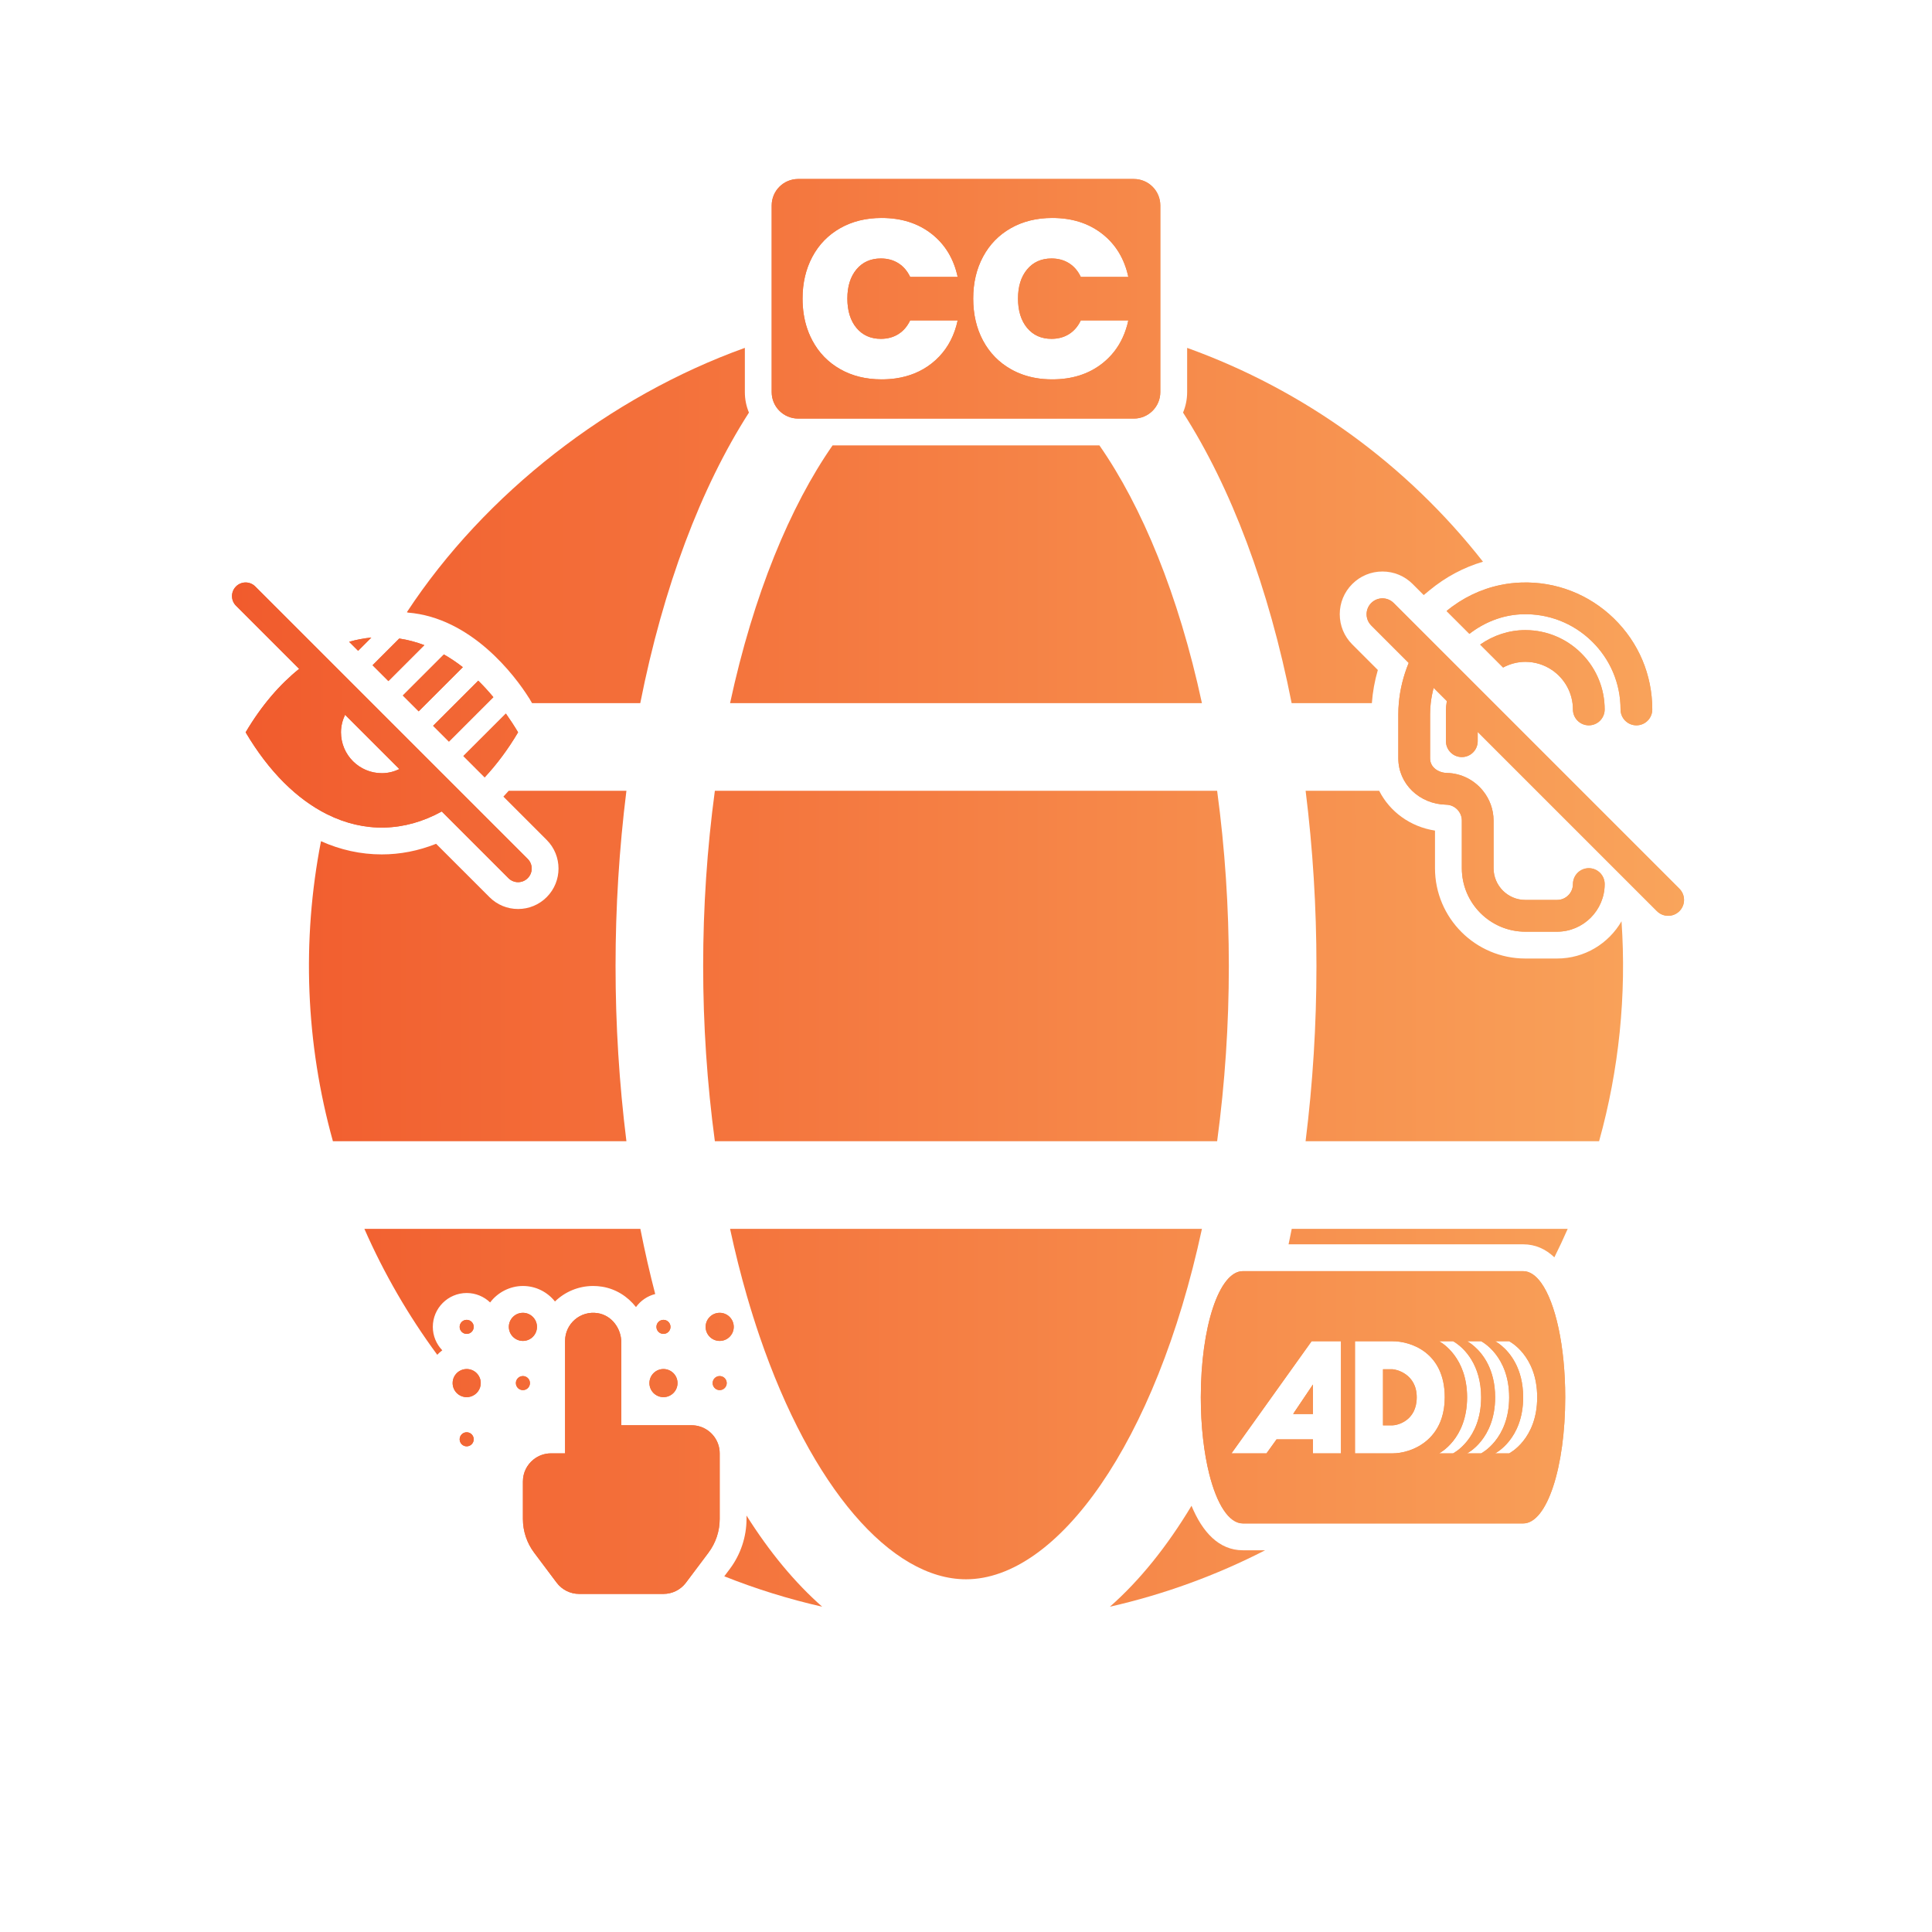
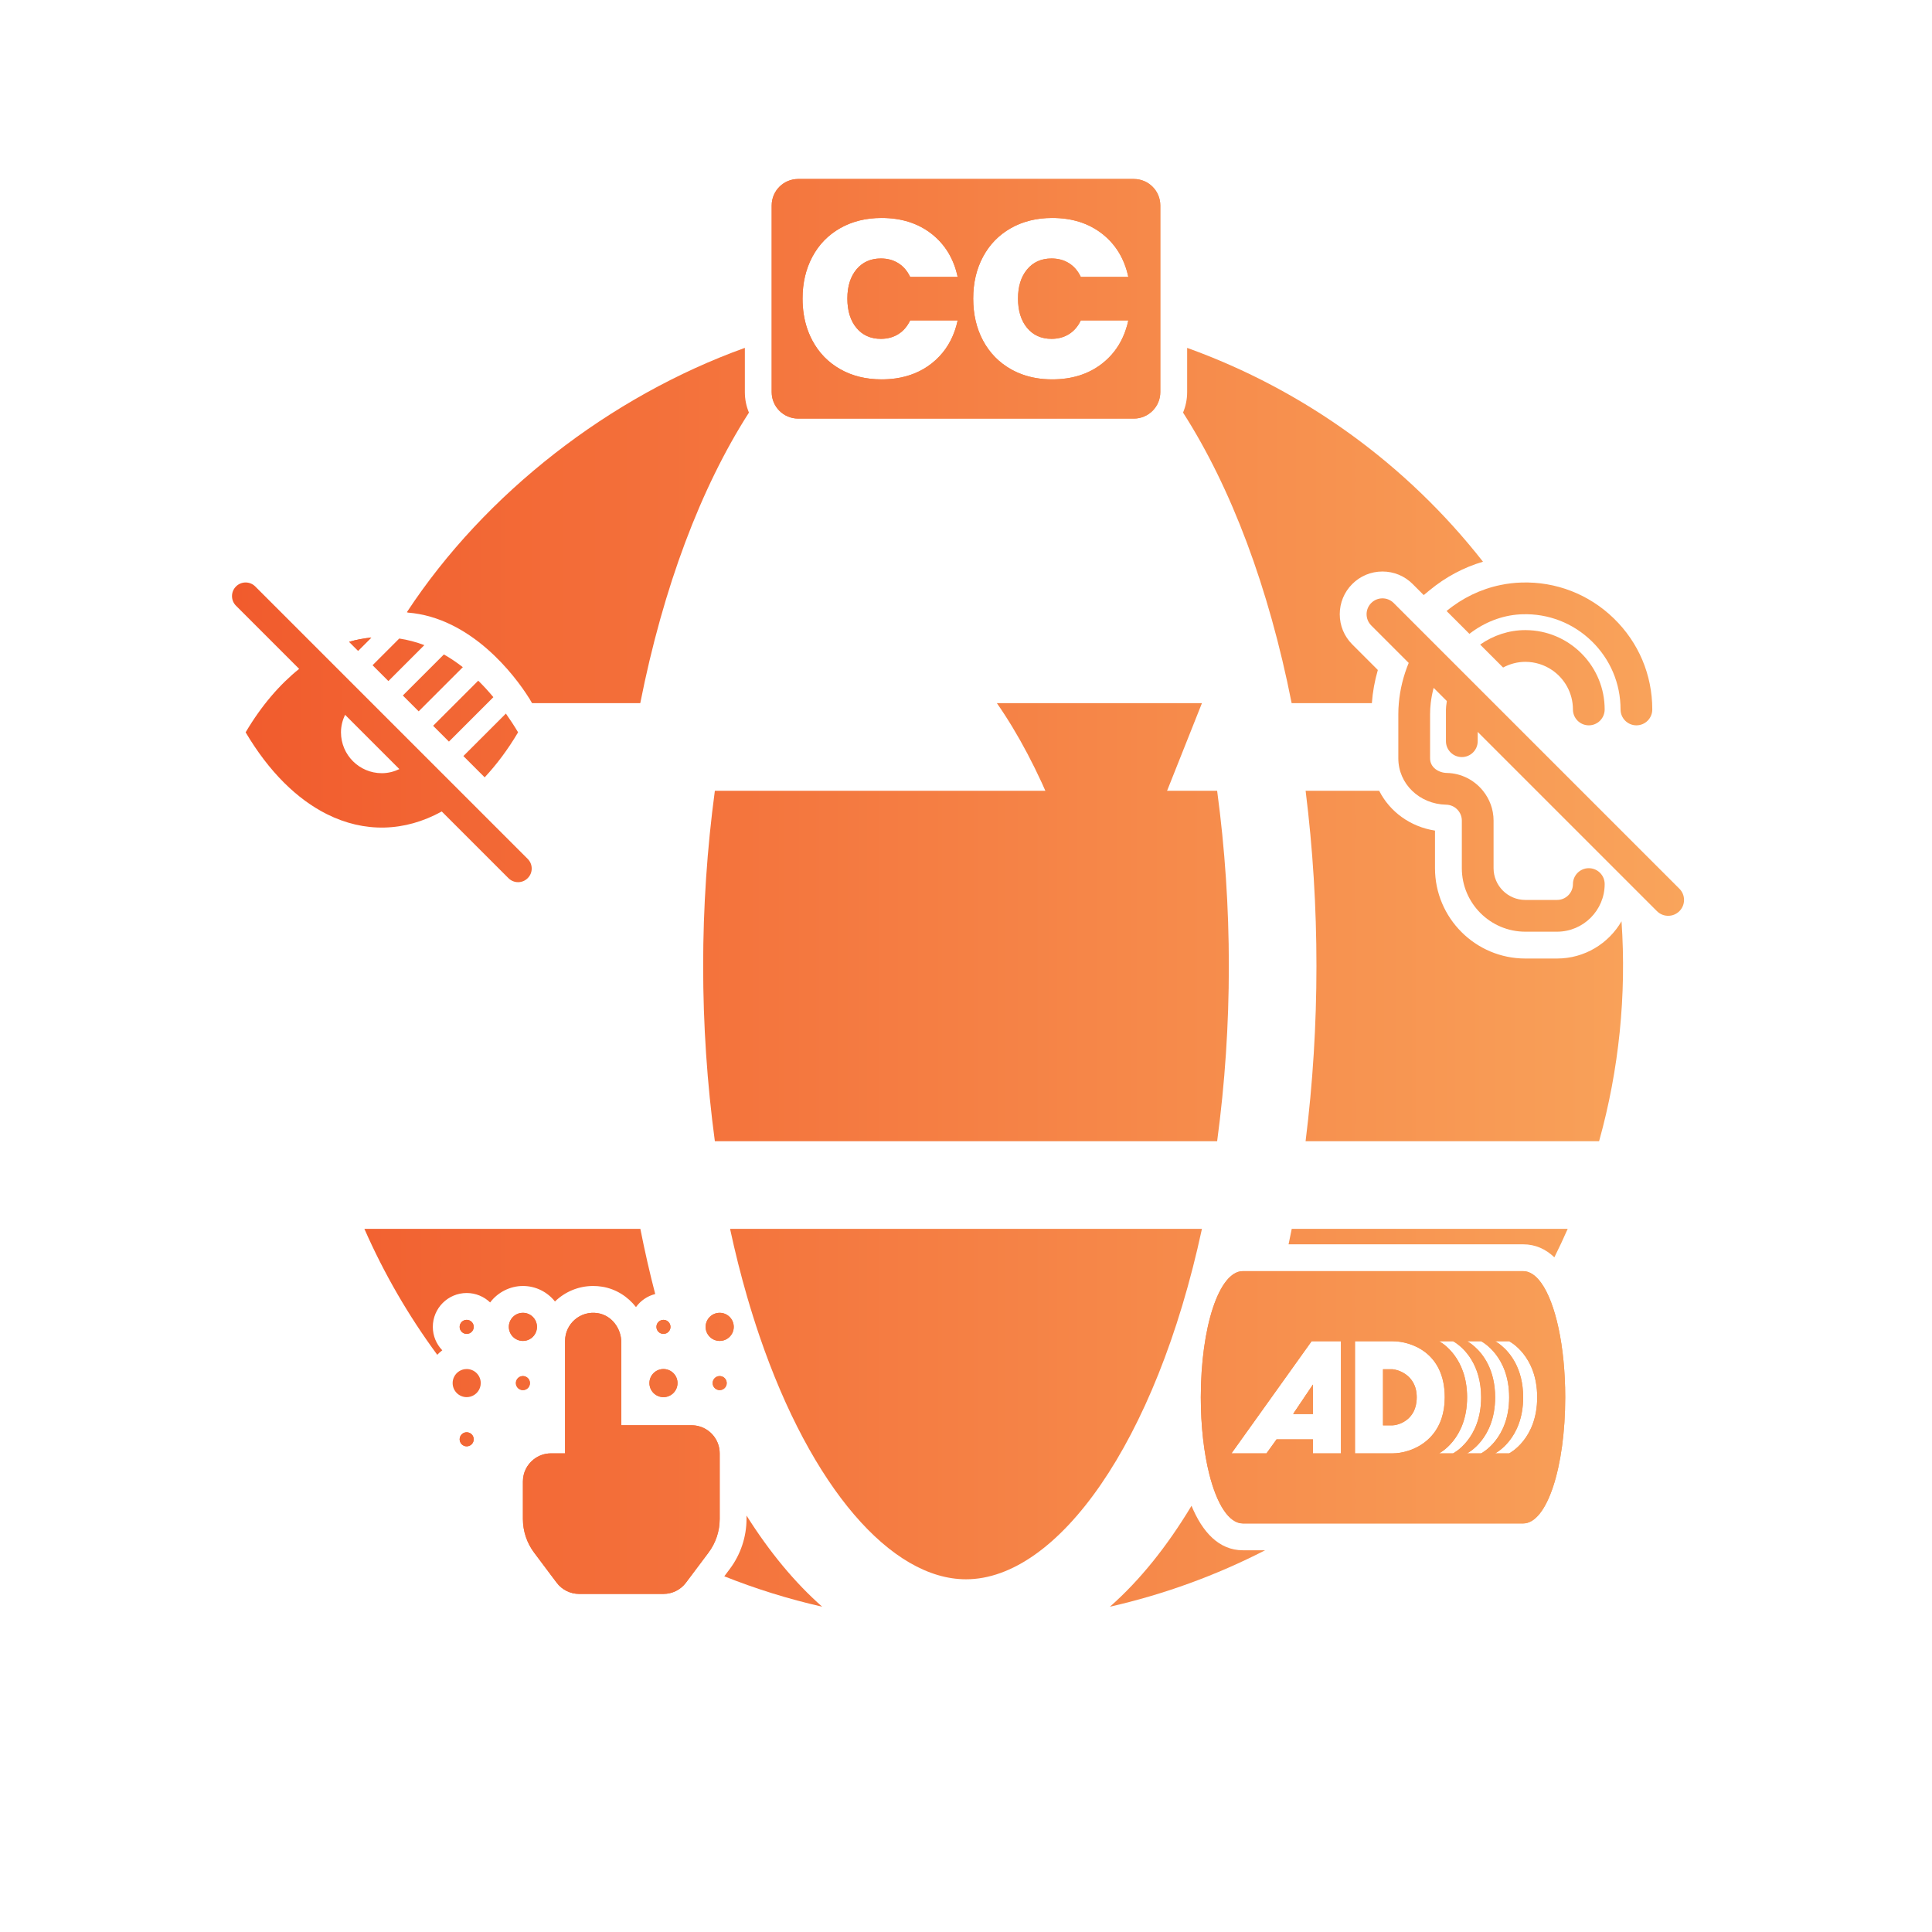
<svg xmlns="http://www.w3.org/2000/svg" id="Layer_1" data-name="Layer 1" viewBox="0 0 1080 1080">
  <defs>
    <style>
      .cls-1 {
        fill: url(#linear-gradient);
      }
    </style>
    <linearGradient id="linear-gradient" x1="129.69" y1="499.11" x2="941.39" y2="499.11" gradientUnits="userSpaceOnUse">
      <stop offset="0" stop-color="#f15b2d" />
      <stop offset="1" stop-color="#f9a45b" />
    </linearGradient>
  </defs>
  <g>
-     <path class="cls-1" d="M671.89,393.07h-263.78c13.06-60.67,33.6-110.07,57.31-144.09h149.16c23.71,34.02,44.25,83.42,57.31,144.09Z" />
+     <path class="cls-1" d="M671.89,393.07h-263.78h149.16c23.71,34.02,44.25,83.42,57.31,144.09Z" />
    <path class="cls-1" d="M393.07,540c0,32.76,2.18,65.48,6.54,97.95h280.78c4.36-32.47,6.54-65.19,6.54-97.95,0-32.76-2.18-65.48-6.54-97.95h-280.78c-4.36,32.47-6.54,65.19-6.54,97.95Z" />
    <path class="cls-1" d="M829,314c-10.8,3.17-20.92,8.57-29.91,16l-3.22,2.66-6.19-6.19c-4.51-4.51-10.5-6.99-16.88-6.99s-12.37,2.48-16.88,6.99c-4.51,4.51-6.99,10.51-6.99,16.88s2.48,12.37,6.99,16.88l14.3,14.3c-1.78,6.11-2.89,12.31-3.34,18.54h-44.84c-12.79-64.75-33.83-120.54-60.71-162.42,1.47-3.52,2.29-7.39,2.29-11.45v-24.73c65.54,23.59,122.79,65.18,165.38,119.53Z" />
    <path class="cls-1" d="M893.9,637.95h-164.07c4.05-32.49,6.08-65.21,6.07-97.95.01-32.74-2.01-65.46-6.05-97.95h41.12c5.89,11.66,17.35,20.12,31.2,22.26v21.01c0,27.85,22.65,50.5,50.49,50.5h17.74c15.39,0,28.84-8.39,36.04-20.83,2.83,41.22-1.35,82.81-12.54,122.96Z" />
    <path class="cls-1" d="M694.76,866.61h12.45c-27.2,13.96-56.3,24.63-86.77,31.55,16.61-14.61,31.93-33.65,45.62-56.42,6.11,14.78,15.4,24.87,28.7,24.87Z" />
    <polygon class="cls-1" points="722.92 790.4 733.94 774 733.94 790.4 722.92 790.4" />
    <path class="cls-1" d="M876.36,686.93c-2.36,5.38-4.85,10.69-7.46,15.92-4.83-4.6-10.6-7.27-17.44-7.27h-131.14c.6-2.87,1.2-5.75,1.77-8.65h154.27Z" />
    <path class="cls-1" d="M273.99,728.08c-3.41-3.27-8.03-5.28-13.11-5.28-10.43,0-18.93,8.49-18.93,18.93,0,5.08,2.02,9.7,5.29,13.1-1.01.75-1.95,1.58-2.82,2.5-15.97-21.68-29.68-45.25-40.73-70.4h154.27c2.47,12.49,5.24,24.65,8.31,36.44-4.39,1.1-8.18,3.74-10.75,7.3-4.62-5.93-11.26-10.15-18.88-11.39-1.67-.27-3.37-.41-5.04-.41-8.3,0-15.84,3.31-21.37,8.67-4.2-5.28-10.67-8.67-17.92-8.67s-14.15,3.62-18.32,9.21Z" />
    <path class="cls-1" d="M459.61,898.16c-18.8-4.27-37.09-9.97-54.73-17l3.15-4.2c5.98-7.98,9.28-17.88,9.28-27.85v-1.9c12.84,20.36,27.03,37.52,42.3,50.95Z" />
    <path class="cls-1" d="M418.67,230.64c-26.88,41.88-47.95,97.67-60.76,162.43h-60.47c-.38-.68-.85-1.47-1.41-2.37l.05-.05-.31-.37c-8.09-12.95-32.47-45-67.74-47.84l-.59-.22c43.74-66.62,113.66-120.69,188.94-147.76v24.74c0,4.05.81,7.92,2.29,11.44Z" />
-     <path class="cls-1" d="M344.1,540c-.01,32.74,2.02,65.46,6.07,97.95h-164.07c-15.26-54.76-17.48-112.19-6.66-167.72,10.86,4.88,22.26,7.39,33.97,7.39,10.32,0,20.5-1.99,30.38-5.93l29.83,29.82c4.27,4.27,9.95,6.63,15.99,6.63s11.72-2.36,15.99-6.63c8.82-8.82,8.82-23.16,0-31.98l-24.21-24.21.49-.53c.84-.9,1.67-1.81,2.49-2.74h65.8c-4.05,32.49-6.08,65.21-6.07,97.95Z" />
  </g>
  <path class="cls-1" d="M256.95,741.73c0-2.17,1.76-3.93,3.93-3.93s3.93,1.76,3.93,3.93-1.76,3.92-3.93,3.92-3.93-1.75-3.93-3.92Z" />
  <path class="cls-1" d="M264.81,804.58c0,2.17-1.76,3.93-3.93,3.93s-3.93-1.76-3.93-3.93,1.76-3.93,3.93-3.93,3.93,1.76,3.93,3.93Z" />
-   <path class="cls-1" d="M268.74,773.15c0,3.55-2.36,6.55-5.59,7.53-.72.21-1.48.33-2.27.33-4.34,0-7.85-3.52-7.85-7.86,0-1.28.3-2.48.84-3.54,1.3-2.56,3.95-4.31,7.01-4.31,4.34,0,7.86,3.51,7.86,7.85Z" />
  <path class="cls-1" d="M292.31,769.23c2.17,0,3.93,1.75,3.93,3.92s-1.76,3.93-3.93,3.93-3.93-1.76-3.93-3.93,1.76-3.92,3.93-3.92Z" />
  <path class="cls-1" d="M284.45,741.73c0-4.34,3.52-7.86,7.86-7.86s7.86,3.52,7.86,7.86-3.52,7.85-7.86,7.85-7.86-3.52-7.86-7.85Z" />
  <path class="cls-1" d="M363.03,773.15c0-4.34,3.51-7.85,7.85-7.85s7.86,3.51,7.86,7.85-3.52,7.86-7.86,7.86-7.85-3.52-7.85-7.86Z" />
  <path class="cls-1" d="M366.95,741.73c0-1.95,1.42-3.57,3.29-3.87.21-.04.42-.06.64-.06,2.17,0,3.93,1.76,3.93,3.93,0,1.62-.98,3-2.37,3.6-.48.21-1.01.32-1.56.32-2.17,0-3.93-1.75-3.93-3.92Z" />
  <path class="cls-1" d="M402.31,812.44v36.67c0,6.8-2.2,13.41-6.28,18.85l-5.39,7.18-7.19,9.58c-2.96,3.96-7.62,6.29-12.57,6.29h-47.14c-4.95,0-9.6-2.33-12.57-6.29l-12.57-16.76c-4.08-5.44-6.29-12.05-6.29-18.85v-20.96c0-4.97,2.31-9.4,5.92-12.27,2.68-2.16,6.09-3.44,9.8-3.44h7.85v-62.86c0-9.54,8.51-17.1,18.35-15.5,7.73,1.26,13.08,8.52,13.08,16.34v46.31h39.29c1.67,0,3.28.26,4.79.75,6.34,2.02,10.92,7.95,10.92,14.96Z" />
  <path class="cls-1" d="M402.31,769.23c2.17,0,3.93,1.75,3.93,3.92s-1.76,3.93-3.93,3.93-3.93-1.76-3.93-3.93,1.76-3.92,3.93-3.92Z" />
  <path class="cls-1" d="M394.45,741.73c0-4.34,3.52-7.86,7.86-7.86s7.86,3.52,7.86,7.86-3.52,7.85-7.86,7.85-7.86-3.52-7.86-7.85Z" />
  <path class="cls-1" d="M671.89,686.93c-25.83,119.99-80.93,195.9-131.89,195.9-41.85,0-86.48-51.18-115.42-135.93-2.43-7.15-4.76-14.53-6.97-22.14-3.49-12.05-6.67-24.68-9.5-37.83h263.78Z" />
  <path class="cls-1" d="M402.31,769.23c-2.17,0-3.93,1.75-3.93,3.92s1.76,3.93,3.93,3.93,3.93-1.76,3.93-3.93-1.76-3.92-3.93-3.92ZM370.88,765.3c-4.34,0-7.85,3.51-7.85,7.85s3.51,7.86,7.85,7.86,7.86-3.52,7.86-7.86-3.52-7.85-7.86-7.85ZM402.31,733.87c-4.34,0-7.86,3.52-7.86,7.86s3.52,7.85,7.86,7.85,7.86-3.52,7.86-7.85-3.52-7.86-7.86-7.86ZM260.88,800.65c-2.17,0-3.93,1.76-3.93,3.93s1.76,3.93,3.93,3.93,3.93-1.76,3.93-3.93-1.76-3.93-3.93-3.93ZM292.31,769.23c-2.17,0-3.93,1.75-3.93,3.92s1.76,3.93,3.93,3.93,3.93-1.76,3.93-3.93-1.76-3.92-3.93-3.92ZM260.88,765.3c-3.06,0-5.71,1.75-7.01,4.31-.54,1.06-.84,2.26-.84,3.54,0,4.34,3.51,7.86,7.85,7.86.79,0,1.55-.12,2.27-.33,3.23-.98,5.59-3.98,5.59-7.53,0-4.34-3.52-7.85-7.86-7.85ZM292.31,733.87c-4.34,0-7.86,3.52-7.86,7.86s3.52,7.85,7.86,7.85,7.86-3.52,7.86-7.85-3.52-7.86-7.86-7.86ZM260.88,737.8c-2.17,0-3.93,1.76-3.93,3.93s1.76,3.92,3.93,3.92,3.93-1.75,3.93-3.92-1.76-3.93-3.93-3.93ZM370.88,737.8c-.22,0-.43.02-.64.06-1.87.3-3.29,1.92-3.29,3.87,0,2.17,1.76,3.92,3.93,3.92.55,0,1.08-.11,1.56-.32,1.39-.6,2.37-1.98,2.37-3.6,0-2.17-1.76-3.93-3.93-3.93ZM391.39,797.48c-1.51-.49-3.12-.75-4.79-.75h-39.29v-46.31c0-7.82-5.35-15.08-13.08-16.34-9.84-1.6-18.35,5.96-18.35,15.5v62.86h-7.85c-3.71,0-7.12,1.28-9.8,3.44-3.61,2.87-5.92,7.3-5.92,12.27v20.96c0,6.8,2.21,13.41,6.29,18.85l12.57,16.76c2.97,3.96,7.62,6.29,12.57,6.29h47.14c4.95,0,9.61-2.33,12.57-6.29l7.19-9.58,5.39-7.18c4.08-5.44,6.28-12.05,6.28-18.85v-36.67c0-7.01-4.58-12.94-10.92-14.96Z" />
  <path class="cls-1" d="M200.19,363.8l-5.03-5.03c4.11-1.19,8.26-1.97,12.41-2.36l-7.38,7.39Z" />
-   <path class="cls-1" d="M282.79,398.89l-23.76,23.75,11.9,11.9c6.62-7.08,12.91-15.42,18.68-25.17-2.2-3.71-4.49-7.16-6.82-10.48ZM294.99,480.14l-38.09-38.09-114.21-114.21c-2.97-2.98-7.79-2.98-10.77,0-2.97,2.97-2.97,7.79,0,10.76l35.3,35.3c-10.8,8.68-20.97,20.36-29.91,35.47,13.12,22.18,28.79,37.43,45.41,45.75,20.95,10.49,43.41,9.98,64.22-1.5l37.28,37.28c1.49,1.49,3.44,2.24,5.39,2.24s3.9-.75,5.38-2.24c2.98-2.97,2.98-7.79,0-10.76ZM192.9,399.58l30.35,30.35c-2.98,1.42-6.27,2.29-9.79,2.29-12.62,0-22.85-10.23-22.85-22.85,0-3.52.87-6.81,2.29-9.79ZM267.33,380.5l-12.57,12.57-12.65,12.65,8.85,8.84,21.49-21.49,3.35-3.35c-2.76-3.32-5.58-6.4-8.47-9.22ZM248.14,365.84l-22.95,22.95,8.85,8.85,4.57-4.57,20.11-20.11c-3.46-2.71-6.99-5.07-10.58-7.12ZM223.19,356.94l-14.93,14.93,3.66,3.66,5.19,5.19,20.09-20.09c-4.63-1.75-9.3-2.98-14.01-3.69Z" />
  <path class="cls-1" d="M282.79,398.89l-23.76,23.75,11.9,11.9c6.62-7.08,12.91-15.42,18.68-25.17-2.2-3.71-4.49-7.16-6.82-10.48ZM223.19,356.94l-14.93,14.93,3.66,3.66,5.19,5.19,20.09-20.09c-4.63-1.75-9.3-2.98-14.01-3.69ZM195.16,358.77l5.03,5.03,7.38-7.39c-4.15.39-8.3,1.17-12.41,2.36ZM267.33,380.5l-12.57,12.57-12.65,12.65,8.85,8.84,21.49-21.49,3.35-3.35c-2.76-3.32-5.58-6.4-8.47-9.22ZM248.14,365.84l-22.95,22.95,8.85,8.85,4.57-4.57,20.11-20.11c-3.46-2.71-6.99-5.07-10.58-7.12ZM294.99,480.14l-38.09-38.09-114.21-114.21c-2.97-2.98-7.79-2.98-10.77,0-2.97,2.97-2.97,7.79,0,10.76l35.3,35.3c-10.8,8.68-20.97,20.36-29.91,35.47,13.12,22.18,28.79,37.43,45.41,45.75,20.95,10.49,43.41,9.98,64.22-1.5l37.28,37.28c1.49,1.49,3.44,2.24,5.39,2.24s3.9-.75,5.38-2.24c2.98-2.97,2.98-7.79,0-10.76ZM192.9,399.58l30.35,30.35c-2.98,1.42-6.27,2.29-9.79,2.29-12.62,0-22.85-10.23-22.85-22.85,0-3.52.87-6.81,2.29-9.79Z" />
-   <path class="cls-1" d="M938.79,496.8l-54.75-54.75-48.98-48.98-55.99-55.99c-3.46-3.47-9.08-3.47-12.54,0-3.47,3.47-3.47,9.08,0,12.55l20.94,20.94c-2.95,7.18-4.86,14.79-5.52,22.5-.19,2.04-.28,4.08-.28,6.13v24.72c0,7.1,2.92,13.48,7.71,18.13,4.83,4.69,11.55,7.63,19.09,7.78,4.8.1,8.7,4.08,8.7,8.87v26.62c0,19.57,15.92,35.5,35.49,35.5h17.74c14.68,0,26.62-11.95,26.62-26.62,0-4.9-3.97-8.88-8.87-8.88s-8.87,3.98-8.87,8.88-3.98,8.87-8.88,8.87h-17.74c-9.79,0-17.75-7.96-17.75-17.75v-26.62c0-6.27-2.23-12.07-5.93-16.65-4.78-5.93-12.04-9.8-20.15-9.96-4.56-.09-9.41-2.99-9.41-8.17v-24.72c0-2.05.12-4.09.36-6.13.33-2.88.89-5.75,1.63-8.56l7.37,7.37c-.04.4-.1.8-.15,1.19-.16,1.17-.34,2.33-.34,3.52v17.75c0,4.9,3.98,8.87,8.88,8.87s8.87-3.97,8.87-8.87v-5.2l100.2,100.2c1.73,1.74,4.01,2.6,6.28,2.6s4.54-.86,6.27-2.6c3.46-3.46,3.46-9.08,0-12.54ZM855.29,352.31c-.87-.05-1.75-.08-2.63-.08-9.12,0-17.85,2.93-25.25,8.09l12.83,12.83c3.8-2.02,8.03-3.18,12.42-3.18,5.5,0,10.63,1.68,14.88,4.56h.01c7.07,4.79,11.73,12.89,11.73,22.06,0,4.9,3.97,8.88,8.87,8.88s8.87-3.98,8.87-8.88c0-23.58-18.49-42.92-41.73-44.28ZM902.09,345.65c-13.9-13.49-32.34-20.62-51.61-20.01-3.96.12-7.88.59-11.72,1.39-10.96,2.26-21.28,7.23-30.11,14.53l12.76,12.76c8.31-6.42,18.09-10.32,28.4-10.89.4-.02.81-.04,1.21-.05,14.45-.47,28.29,4.89,38.71,15,10.42,10.12,16.17,23.69,16.17,38.21,0,4.9,3.96,8.88,8.87,8.88s8.87-3.98,8.87-8.88c0-19.36-7.65-37.46-21.55-50.94Z" />
  <path class="cls-1" d="M902.09,345.65c-13.9-13.49-32.34-20.62-51.61-20.01-3.96.12-7.88.59-11.72,1.39-10.96,2.26-21.28,7.23-30.11,14.53l12.76,12.76c8.31-6.42,18.09-10.32,28.4-10.89.4-.02.81-.04,1.21-.05,14.45-.47,28.29,4.89,38.71,15,10.42,10.12,16.17,23.69,16.17,38.21,0,4.9,3.96,8.88,8.87,8.88s8.87-3.98,8.87-8.88c0-19.36-7.65-37.46-21.55-50.94ZM855.29,352.31c-.87-.05-1.75-.08-2.63-.08-9.12,0-17.85,2.93-25.25,8.09l12.83,12.83c3.8-2.02,8.03-3.18,12.42-3.18,5.5,0,10.63,1.68,14.88,4.56h.01c7.07,4.79,11.73,12.89,11.73,22.06,0,4.9,3.97,8.88,8.87,8.88s8.87-3.98,8.87-8.88c0-23.58-18.49-42.92-41.73-44.28ZM938.79,496.8l-54.75-54.75-48.98-48.98-55.99-55.99c-3.46-3.47-9.08-3.47-12.54,0-3.47,3.47-3.47,9.08,0,12.55l20.94,20.94c-2.95,7.18-4.86,14.79-5.52,22.5-.19,2.04-.28,4.08-.28,6.13v24.72c0,7.1,2.92,13.48,7.71,18.13,4.83,4.69,11.55,7.63,19.09,7.78,4.8.1,8.7,4.08,8.7,8.87v26.62c0,19.57,15.92,35.5,35.49,35.5h17.74c14.68,0,26.62-11.95,26.62-26.62,0-4.9-3.97-8.88-8.87-8.88s-8.87,3.98-8.87,8.88-3.98,8.87-8.88,8.87h-17.74c-9.79,0-17.75-7.96-17.75-17.75v-26.62c0-6.27-2.23-12.07-5.93-16.65-4.78-5.93-12.04-9.8-20.15-9.96-4.56-.09-9.41-2.99-9.41-8.17v-24.72c0-2.05.12-4.09.36-6.13.33-2.88.89-5.75,1.63-8.56l7.37,7.37c-.04.4-.1.8-.15,1.19-.16,1.17-.34,2.33-.34,3.52v17.75c0,4.9,3.98,8.87,8.88,8.87s8.87-3.97,8.87-8.87v-5.2l100.2,100.2c1.73,1.74,4.01,2.6,6.28,2.6s4.54-.86,6.27-2.6c3.46-3.46,3.46-9.08,0-12.54Z" />
  <polygon class="cls-1" points="733.94 790.4 722.92 790.4 733.94 774 733.94 790.4" />
  <path class="cls-1" d="M778.5,765.43h-5.39v31.34h5.39c2.35,0,13.46-2.36,13.46-15.67s-11.9-15.67-13.46-15.67ZM778.5,765.43h-5.39v31.34h5.39c2.35,0,13.46-2.36,13.46-15.67s-11.9-15.67-13.46-15.67ZM778.5,765.43h-5.39v31.34h5.39c2.35,0,13.46-2.36,13.46-15.67s-11.9-15.67-13.46-15.67ZM778.5,765.43h-5.39v31.34h5.39c2.35,0,13.46-2.36,13.46-15.67s-11.9-15.67-13.46-15.67ZM778.5,765.43h-5.39v31.34h5.39c2.35,0,13.46-2.36,13.46-15.67s-11.9-15.67-13.46-15.67ZM778.5,765.43h-5.39v31.34h5.39c2.35,0,13.46-2.36,13.46-15.67s-11.9-15.67-13.46-15.67ZM778.5,765.43h-5.39v31.34h5.39c2.35,0,13.46-2.36,13.46-15.67s-11.9-15.67-13.46-15.67ZM778.5,765.43h-5.39v31.34h5.39c2.35,0,13.46-2.36,13.46-15.67s-11.9-15.67-13.46-15.67ZM861.46,717.03c-3.01-4.14-6.39-6.45-10-6.45h-156.7c-13.31,0-23.5,31.34-23.5,70.52,0,16.2,1.75,31.07,4.73,42.93,4.24,16.81,10.97,27.58,18.77,27.58h156.7c13.31,0,23.51-31.34,23.51-70.51,0-28.55-5.42-52.94-13.51-64.07ZM749.61,812.44h-15.67v-7.84h-20.33l-5.63,7.84h-19.58l44.8-62.68h16.41v62.68ZM787.31,810.97c-3.19,1.03-6.27,1.47-8.81,1.47h-21.06v-62.68h21.06c10.19,0,29.13,6.27,29.13,31.34,0,4.45-.64,8.32-1.74,11.68-3.41,10.4-11.29,15.84-18.58,18.19ZM812.29,812.44h-7.84s15.67-7.84,15.67-31.34c0-1.38-.05-2.71-.16-3.98-1.63-20.42-15.51-27.36-15.51-27.36h7.84s10.24,5.12,14.16,19.5c.93,3.41,1.51,7.34,1.51,11.84,0,23.5-15.67,31.34-15.67,31.34ZM827.96,812.44h-7.84s15.67-7.84,15.67-31.34c0-7.84-1.74-13.94-4.06-18.58-4.65-9.28-11.61-12.76-11.61-12.76h7.84s4.04,2.02,8.03,7.09c3.84,4.91,7.64,12.68,7.64,24.25,0,23.5-15.67,31.34-15.67,31.34ZM843.63,812.44h-7.84s15.67-7.84,15.67-31.34c0-16.27-7.5-25.03-12.13-28.89-2.05-1.71-3.54-2.45-3.54-2.45h7.84s15.67,7.83,15.67,31.34-15.67,31.34-15.67,31.34ZM778.5,765.43h-5.39v31.34h5.39c2.35,0,13.46-2.36,13.46-15.67s-11.9-15.67-13.46-15.67ZM778.5,765.43h-5.39v31.34h5.39c2.35,0,13.46-2.36,13.46-15.67s-11.9-15.67-13.46-15.67ZM778.5,765.43h-5.39v31.34h5.39c2.35,0,13.46-2.36,13.46-15.67s-11.9-15.67-13.46-15.67ZM778.5,765.43h-5.39v31.34h5.39c2.35,0,13.46-2.36,13.46-15.67s-11.9-15.67-13.46-15.67ZM778.5,765.43h-5.39v31.34h5.39c2.35,0,13.46-2.36,13.46-15.67s-11.9-15.67-13.46-15.67ZM778.5,765.43h-5.39v31.34h5.39c2.35,0,13.46-2.36,13.46-15.67s-11.9-15.67-13.46-15.67ZM778.5,765.43h-5.39v31.34h5.39c2.35,0,13.46-2.36,13.46-15.67s-11.9-15.67-13.46-15.67Z" />
  <path class="cls-1" d="M722.92,790.4h11.02v-16.4l-11.02,16.4ZM778.5,765.43h-5.39v31.34h5.39c2.35,0,13.46-2.36,13.46-15.67s-11.9-15.67-13.46-15.67ZM778.5,765.43h-5.39v31.34h5.39c2.35,0,13.46-2.36,13.46-15.67s-11.9-15.67-13.46-15.67ZM722.92,790.4h11.02v-16.4l-11.02,16.4ZM722.92,790.4h11.02v-16.4l-11.02,16.4ZM778.5,765.43h-5.39v31.34h5.39c2.35,0,13.46-2.36,13.46-15.67s-11.9-15.67-13.46-15.67ZM778.5,765.43h-5.39v31.34h5.39c2.35,0,13.46-2.36,13.46-15.67s-11.9-15.67-13.46-15.67ZM722.92,790.4h11.02v-16.4l-11.02,16.4ZM722.92,790.4h11.02v-16.4l-11.02,16.4ZM778.5,765.43h-5.39v31.34h5.39c2.35,0,13.46-2.36,13.46-15.67s-11.9-15.67-13.46-15.67ZM778.5,765.43h-5.39v31.34h5.39c2.35,0,13.46-2.36,13.46-15.67s-11.9-15.67-13.46-15.67ZM722.92,790.4h11.02v-16.4l-11.02,16.4ZM722.92,790.4h11.02v-16.4l-11.02,16.4ZM778.5,765.43h-5.39v31.34h5.39c2.35,0,13.46-2.36,13.46-15.67s-11.9-15.67-13.46-15.67ZM778.5,765.43h-5.39v31.34h5.39c2.35,0,13.46-2.36,13.46-15.67s-11.9-15.67-13.46-15.67ZM722.92,790.4h11.02v-16.4l-11.02,16.4ZM722.92,790.4h11.02v-16.4l-11.02,16.4ZM778.5,765.43h-5.39v31.34h5.39c2.35,0,13.46-2.36,13.46-15.67s-11.9-15.67-13.46-15.67ZM778.5,765.43h-5.39v31.34h5.39c2.35,0,13.46-2.36,13.46-15.67s-11.9-15.67-13.46-15.67ZM722.92,790.4h11.02v-16.4l-11.02,16.4ZM722.92,790.4h11.02v-16.4l-11.02,16.4ZM778.5,765.43h-5.39v31.34h5.39c2.35,0,13.46-2.36,13.46-15.67s-11.9-15.67-13.46-15.67ZM778.5,765.43h-5.39v31.34h5.39c2.35,0,13.46-2.36,13.46-15.67s-11.9-15.67-13.46-15.67ZM722.92,790.4h11.02v-16.4l-11.02,16.4ZM722.92,790.4h11.02v-16.4l-11.02,16.4ZM778.5,765.43h-5.39v31.34h5.39c2.35,0,13.46-2.36,13.46-15.67s-11.9-15.67-13.46-15.67ZM778.5,765.43h-5.39v31.34h5.39c2.35,0,13.46-2.36,13.46-15.67s-11.9-15.67-13.46-15.67ZM722.92,790.4h11.02v-16.4l-11.02,16.4ZM861.46,717.03c-3.01-4.14-6.39-6.45-10-6.45h-156.7c-13.31,0-23.5,31.34-23.5,70.52,0,16.2,1.75,31.07,4.73,42.93,4.24,16.81,10.97,27.58,18.77,27.58h156.7c13.31,0,23.51-31.34,23.51-70.51,0-28.55-5.42-52.94-13.51-64.07ZM749.61,812.44h-15.67v-7.84h-20.33l-5.63,7.84h-19.58l44.8-62.68h16.41v62.68ZM787.31,810.97c-3.19,1.03-6.27,1.47-8.81,1.47h-21.06v-62.68h21.06c10.19,0,29.13,6.27,29.13,31.34,0,4.45-.64,8.32-1.74,11.68-3.41,10.4-11.29,15.84-18.58,18.19ZM812.29,812.44h-7.84s15.67-7.84,15.67-31.34c0-1.38-.05-2.71-.16-3.98-1.63-20.42-15.51-27.36-15.51-27.36h7.84s10.24,5.12,14.16,19.5c.93,3.41,1.51,7.34,1.51,11.84,0,23.5-15.67,31.34-15.67,31.34ZM827.96,812.44h-7.84s15.67-7.84,15.67-31.34c0-7.84-1.74-13.94-4.06-18.58-4.65-9.28-11.61-12.76-11.61-12.76h7.84s4.04,2.02,8.03,7.09c3.84,4.91,7.64,12.68,7.64,24.25,0,23.5-15.67,31.34-15.67,31.34ZM843.63,812.44h-7.84s15.67-7.84,15.67-31.34c0-16.27-7.5-25.03-12.13-28.89-2.05-1.71-3.54-2.45-3.54-2.45h7.84s15.67,7.83,15.67,31.34-15.67,31.34-15.67,31.34ZM778.5,765.43h-5.39v31.34h5.39c2.35,0,13.46-2.36,13.46-15.67s-11.9-15.67-13.46-15.67ZM733.94,790.4v-16.4l-11.02,16.4h11.02ZM722.92,790.4h11.02v-16.4l-11.02,16.4ZM778.5,765.43h-5.39v31.34h5.39c2.35,0,13.46-2.36,13.46-15.67s-11.9-15.67-13.46-15.67ZM778.5,765.43h-5.39v31.34h5.39c2.35,0,13.46-2.36,13.46-15.67s-11.9-15.67-13.46-15.67ZM722.92,790.4h11.02v-16.4l-11.02,16.4ZM722.92,790.4h11.02v-16.4l-11.02,16.4ZM778.5,765.43h-5.39v31.34h5.39c2.35,0,13.46-2.36,13.46-15.67s-11.9-15.67-13.46-15.67ZM778.5,765.43h-5.39v31.34h5.39c2.35,0,13.46-2.36,13.46-15.67s-11.9-15.67-13.46-15.67ZM722.92,790.4h11.02v-16.4l-11.02,16.4ZM722.92,790.4h11.02v-16.4l-11.02,16.4ZM778.5,765.43h-5.39v31.34h5.39c2.35,0,13.46-2.36,13.46-15.67s-11.9-15.67-13.46-15.67ZM778.5,765.43h-5.39v31.34h5.39c2.35,0,13.46-2.36,13.46-15.67s-11.9-15.67-13.46-15.67ZM722.92,790.4h11.02v-16.4l-11.02,16.4ZM722.92,790.4h11.02v-16.4l-11.02,16.4ZM778.5,765.43h-5.39v31.34h5.39c2.35,0,13.46-2.36,13.46-15.67s-11.9-15.67-13.46-15.67ZM778.5,765.43h-5.39v31.34h5.39c2.35,0,13.46-2.36,13.46-15.67s-11.9-15.67-13.46-15.67ZM722.92,790.4h11.02v-16.4l-11.02,16.4ZM722.92,790.4h11.02v-16.4l-11.02,16.4ZM778.5,765.43h-5.39v31.34h5.39c2.35,0,13.46-2.36,13.46-15.67s-11.9-15.67-13.46-15.67ZM778.5,765.43h-5.39v31.34h5.39c2.35,0,13.46-2.36,13.46-15.67s-11.9-15.67-13.46-15.67ZM722.92,790.4h11.02v-16.4l-11.02,16.4ZM722.92,790.4h11.02v-16.4l-11.02,16.4ZM778.5,765.43h-5.39v31.34h5.39c2.35,0,13.46-2.36,13.46-15.67s-11.9-15.67-13.46-15.67ZM778.5,765.43h-5.39v31.34h5.39c2.35,0,13.46-2.36,13.46-15.67s-11.9-15.67-13.46-15.67ZM722.92,790.4h11.02v-16.4l-11.02,16.4Z" />
  <g>
    <path class="cls-1" d="M633.84,100.06h-187.68c-8.16,0-14.78,6.62-14.78,14.78v104.36c0,8.16,6.62,14.78,14.78,14.78h187.68c8.16,0,14.78-6.62,14.78-14.78v-104.36c0-8.16-6.62-14.78-14.78-14.78ZM520.75,203.2c-5.7,4.47-12.4,7.24-20.11,8.34-2.5.35-5.12.53-7.83.53-8.73,0-16.45-1.9-23.16-5.72-6.71-3.82-11.89-9.15-15.54-15.99-.42-.78-.81-1.58-1.18-2.39-.62-1.35-1.17-2.73-1.65-4.15-1.77-5.16-2.65-10.81-2.65-16.93,0-8.72,1.83-16.5,5.48-23.34,3.65-6.84,8.83-12.17,15.54-15.99,6.71-3.81,14.43-5.72,23.16-5.72,11.07,0,20.38,2.96,27.94,8.87,7.55,5.91,12.41,13.95,14.59,24.1h-26.55c-1.6-3.35-3.8-5.91-6.61-7.68-2.81-1.76-6.06-2.64-9.75-2.64-5.71,0-10.26,2.04-13.66,6.1-3.39,4.08-5.09,9.51-5.09,16.3s1.7,12.36,5.09,16.43c3.4,4.07,7.95,6.1,13.66,6.1,3.69,0,6.94-.88,9.75-2.64,2.81-1.76,5.01-4.32,6.61-7.68h26.55c-1.74,8.08-5.17,14.82-10.31,20.21-1.31,1.39-2.74,2.68-4.28,3.89ZM627.65,188.55c-2.64,5.83-6.48,10.71-11.51,14.65-7.55,5.92-16.86,8.87-27.94,8.87-3.19,0-6.25-.25-9.17-.76-5.07-.89-9.73-2.54-13.99-4.96-3.27-1.86-6.17-4.08-8.71-6.65-2.68-2.72-4.96-5.83-6.83-9.34-3.65-6.83-5.47-14.66-5.47-23.47s1.82-16.5,5.47-23.34c3.65-6.84,8.83-12.17,15.54-15.99,6.72-3.81,14.43-5.72,23.16-5.72,11.08,0,20.39,2.96,27.94,8.87,7.55,5.91,12.42,13.95,14.6,24.1h-26.56c-1.59-3.35-3.79-5.91-6.6-7.68-2.81-1.76-6.07-2.64-9.76-2.64-5.7,0-10.25,2.04-13.65,6.1-3.4,4.08-5.1,9.51-5.1,16.3s1.7,12.36,5.1,16.43c3.4,4.07,7.95,6.1,13.65,6.1,3.69,0,6.95-.88,9.76-2.64,2.81-1.76,5.01-4.32,6.6-7.68h26.56c-.36,1.69-.8,3.33-1.32,4.9-.51,1.58-1.1,3.1-1.77,4.55Z" />
    <path class="cls-1" d="M633.84,100.06h-187.68c-8.16,0-14.78,6.62-14.78,14.78v104.36c0,8.16,6.62,14.78,14.78,14.78h187.68c8.16,0,14.78-6.62,14.78-14.78v-104.36c0-8.16-6.62-14.78-14.78-14.78ZM520.75,203.2c-5.7,4.47-12.4,7.24-20.11,8.34-2.5.35-5.12.53-7.83.53-8.73,0-16.45-1.9-23.16-5.72-6.71-3.82-11.89-9.15-15.54-15.99-.42-.78-.81-1.58-1.18-2.39-.62-1.35-1.17-2.73-1.65-4.15-1.77-5.16-2.65-10.81-2.65-16.93,0-8.72,1.83-16.5,5.48-23.34,3.65-6.84,8.83-12.17,15.54-15.99,6.71-3.81,14.43-5.72,23.16-5.72,11.07,0,20.38,2.96,27.94,8.87,7.55,5.91,12.41,13.95,14.59,24.1h-26.55c-1.6-3.35-3.8-5.91-6.61-7.68-2.81-1.76-6.06-2.64-9.75-2.64-5.71,0-10.26,2.04-13.66,6.1-3.39,4.08-5.09,9.51-5.09,16.3s1.7,12.36,5.09,16.43c3.4,4.07,7.95,6.1,13.66,6.1,3.69,0,6.94-.88,9.75-2.64,2.81-1.76,5.01-4.32,6.61-7.68h26.55c-1.74,8.08-5.17,14.82-10.31,20.21-1.31,1.39-2.74,2.68-4.28,3.89ZM627.65,188.55c-2.64,5.83-6.48,10.71-11.51,14.65-7.55,5.92-16.86,8.87-27.94,8.87-3.19,0-6.25-.25-9.17-.76-5.07-.89-9.73-2.54-13.99-4.96-3.27-1.86-6.17-4.08-8.71-6.65-2.68-2.72-4.96-5.83-6.83-9.34-3.65-6.83-5.47-14.66-5.47-23.47s1.82-16.5,5.47-23.34c3.65-6.84,8.83-12.17,15.54-15.99,6.72-3.81,14.43-5.72,23.16-5.72,11.08,0,20.39,2.96,27.94,8.87,7.55,5.91,12.42,13.95,14.6,24.1h-26.56c-1.59-3.35-3.79-5.91-6.6-7.68-2.81-1.76-6.07-2.64-9.76-2.64-5.7,0-10.25,2.04-13.65,6.1-3.4,4.08-5.1,9.51-5.1,16.3s1.7,12.36,5.1,16.43c3.4,4.07,7.95,6.1,13.65,6.1,3.69,0,6.95-.88,9.76-2.64,2.81-1.76,5.01-4.32,6.6-7.68h26.56c-.36,1.69-.8,3.33-1.32,4.9-.51,1.58-1.1,3.1-1.77,4.55Z" />
  </g>
</svg>